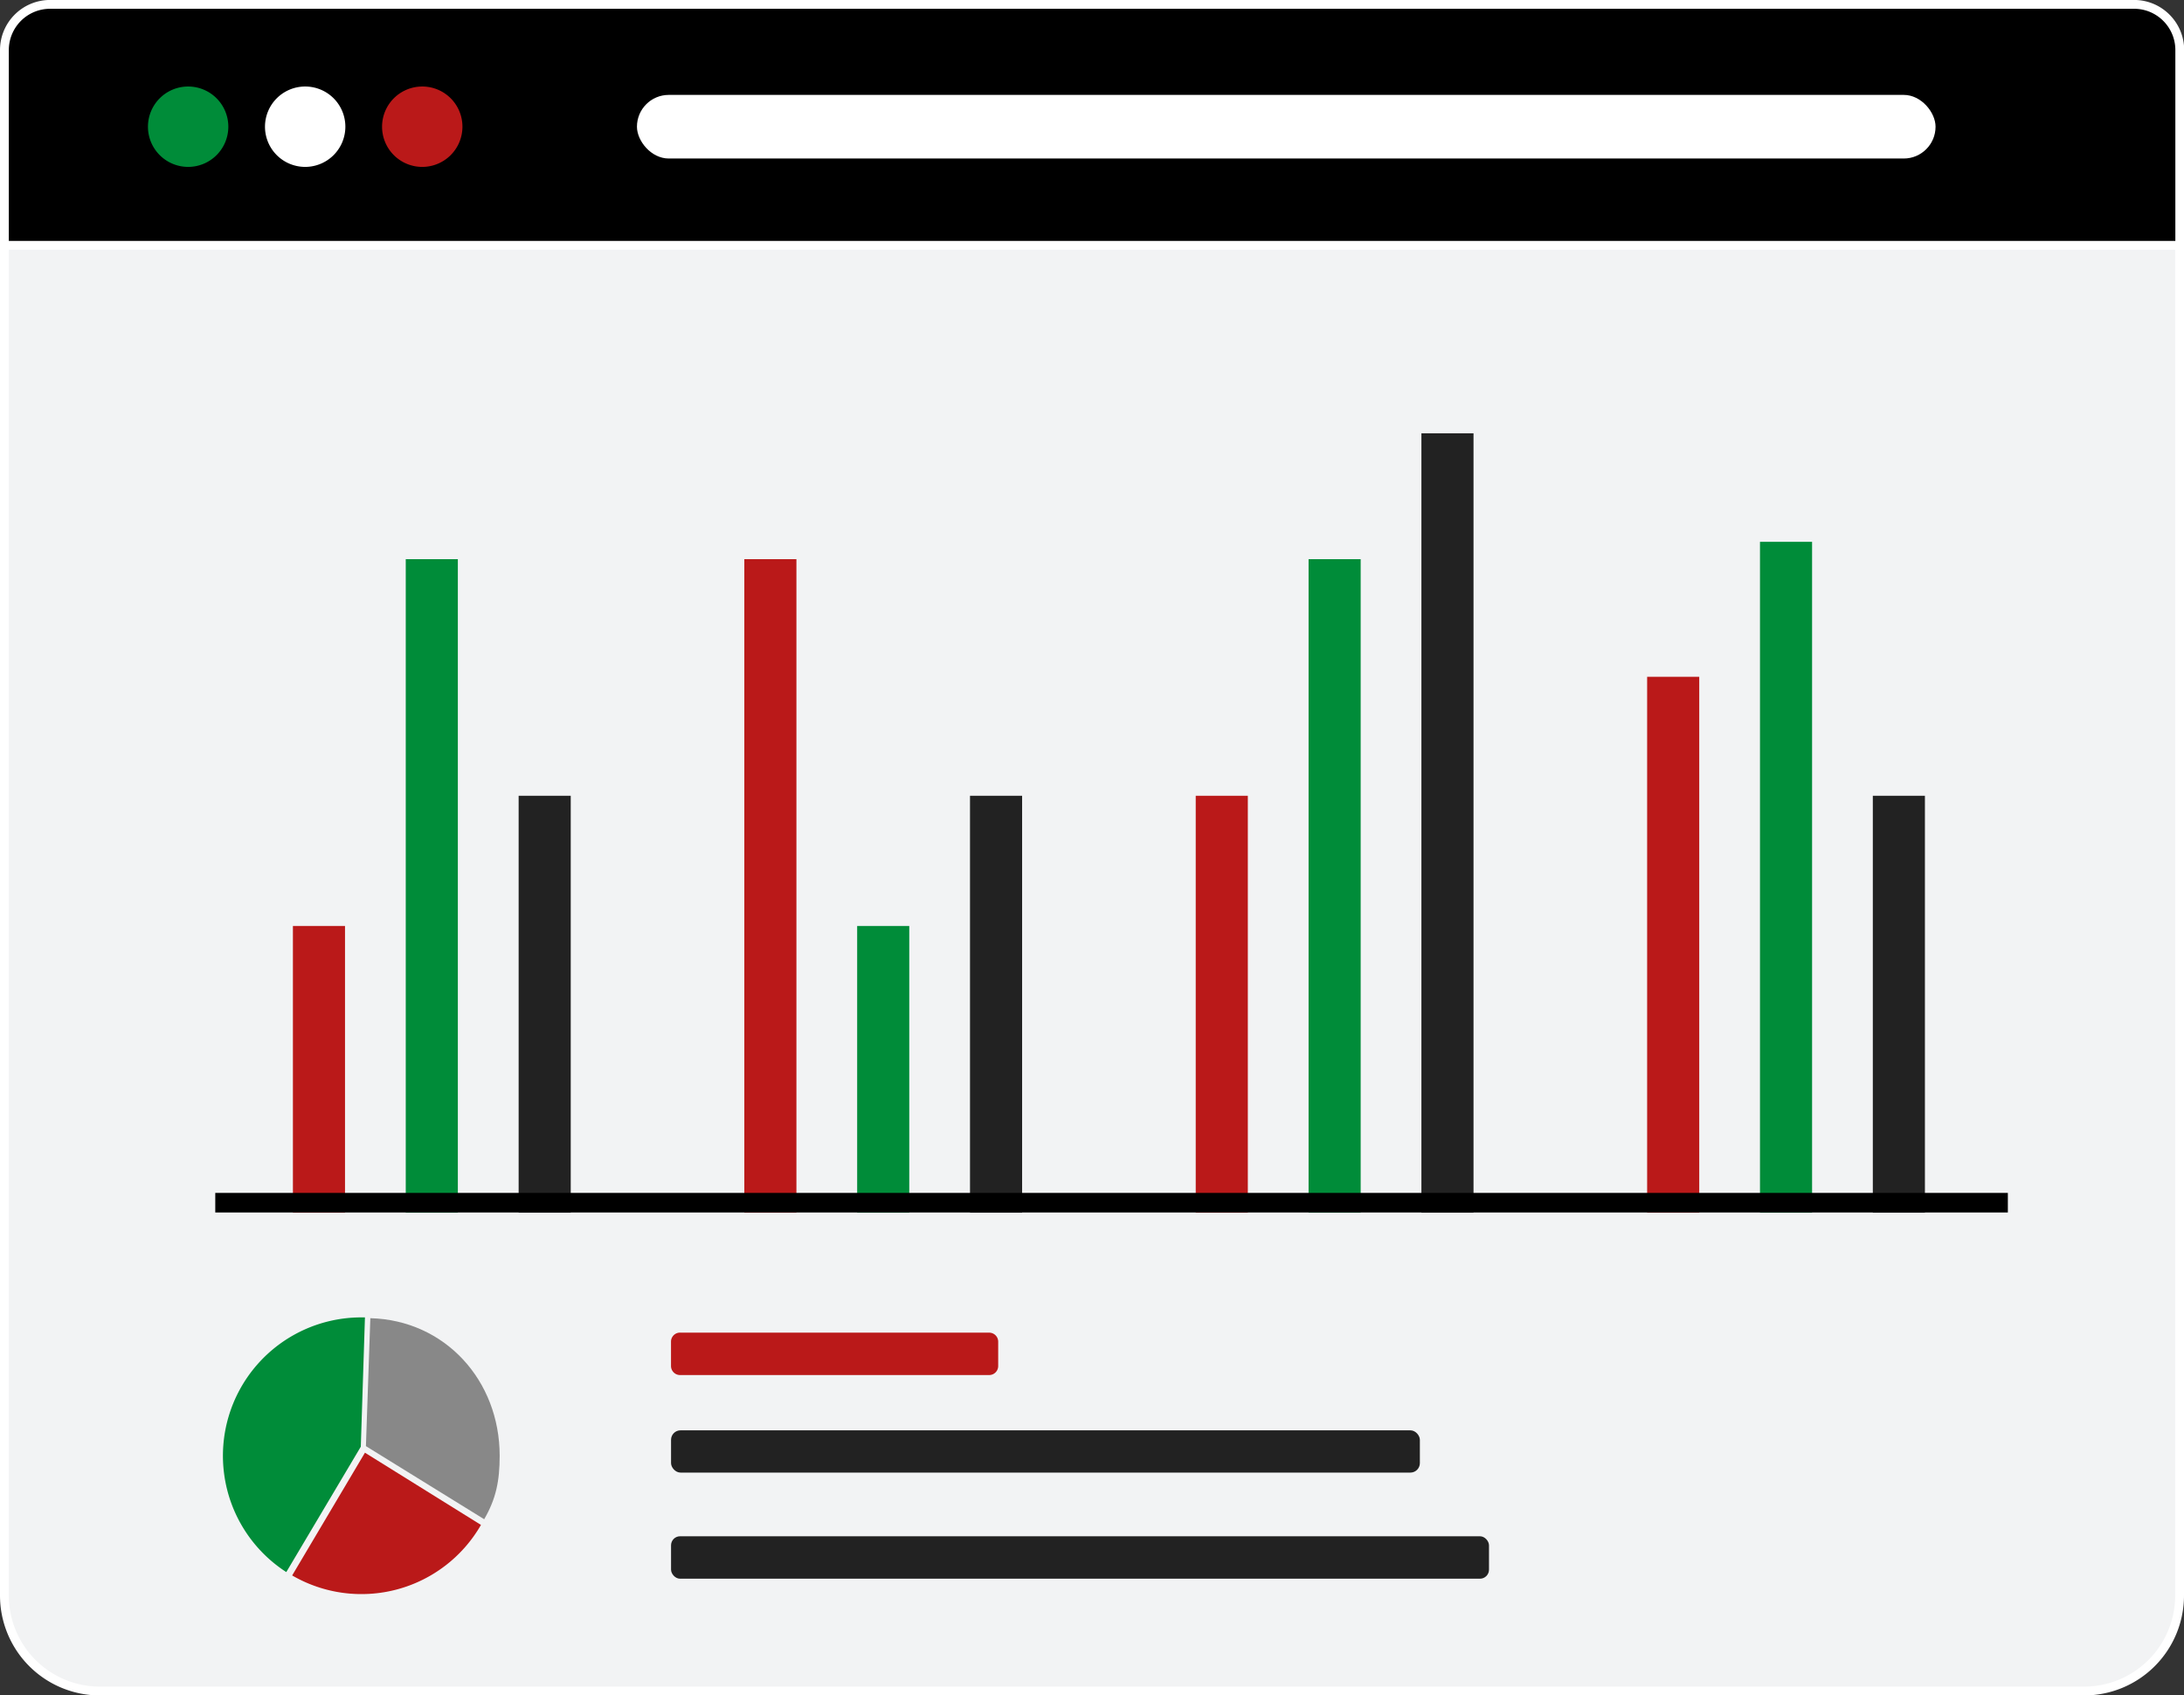
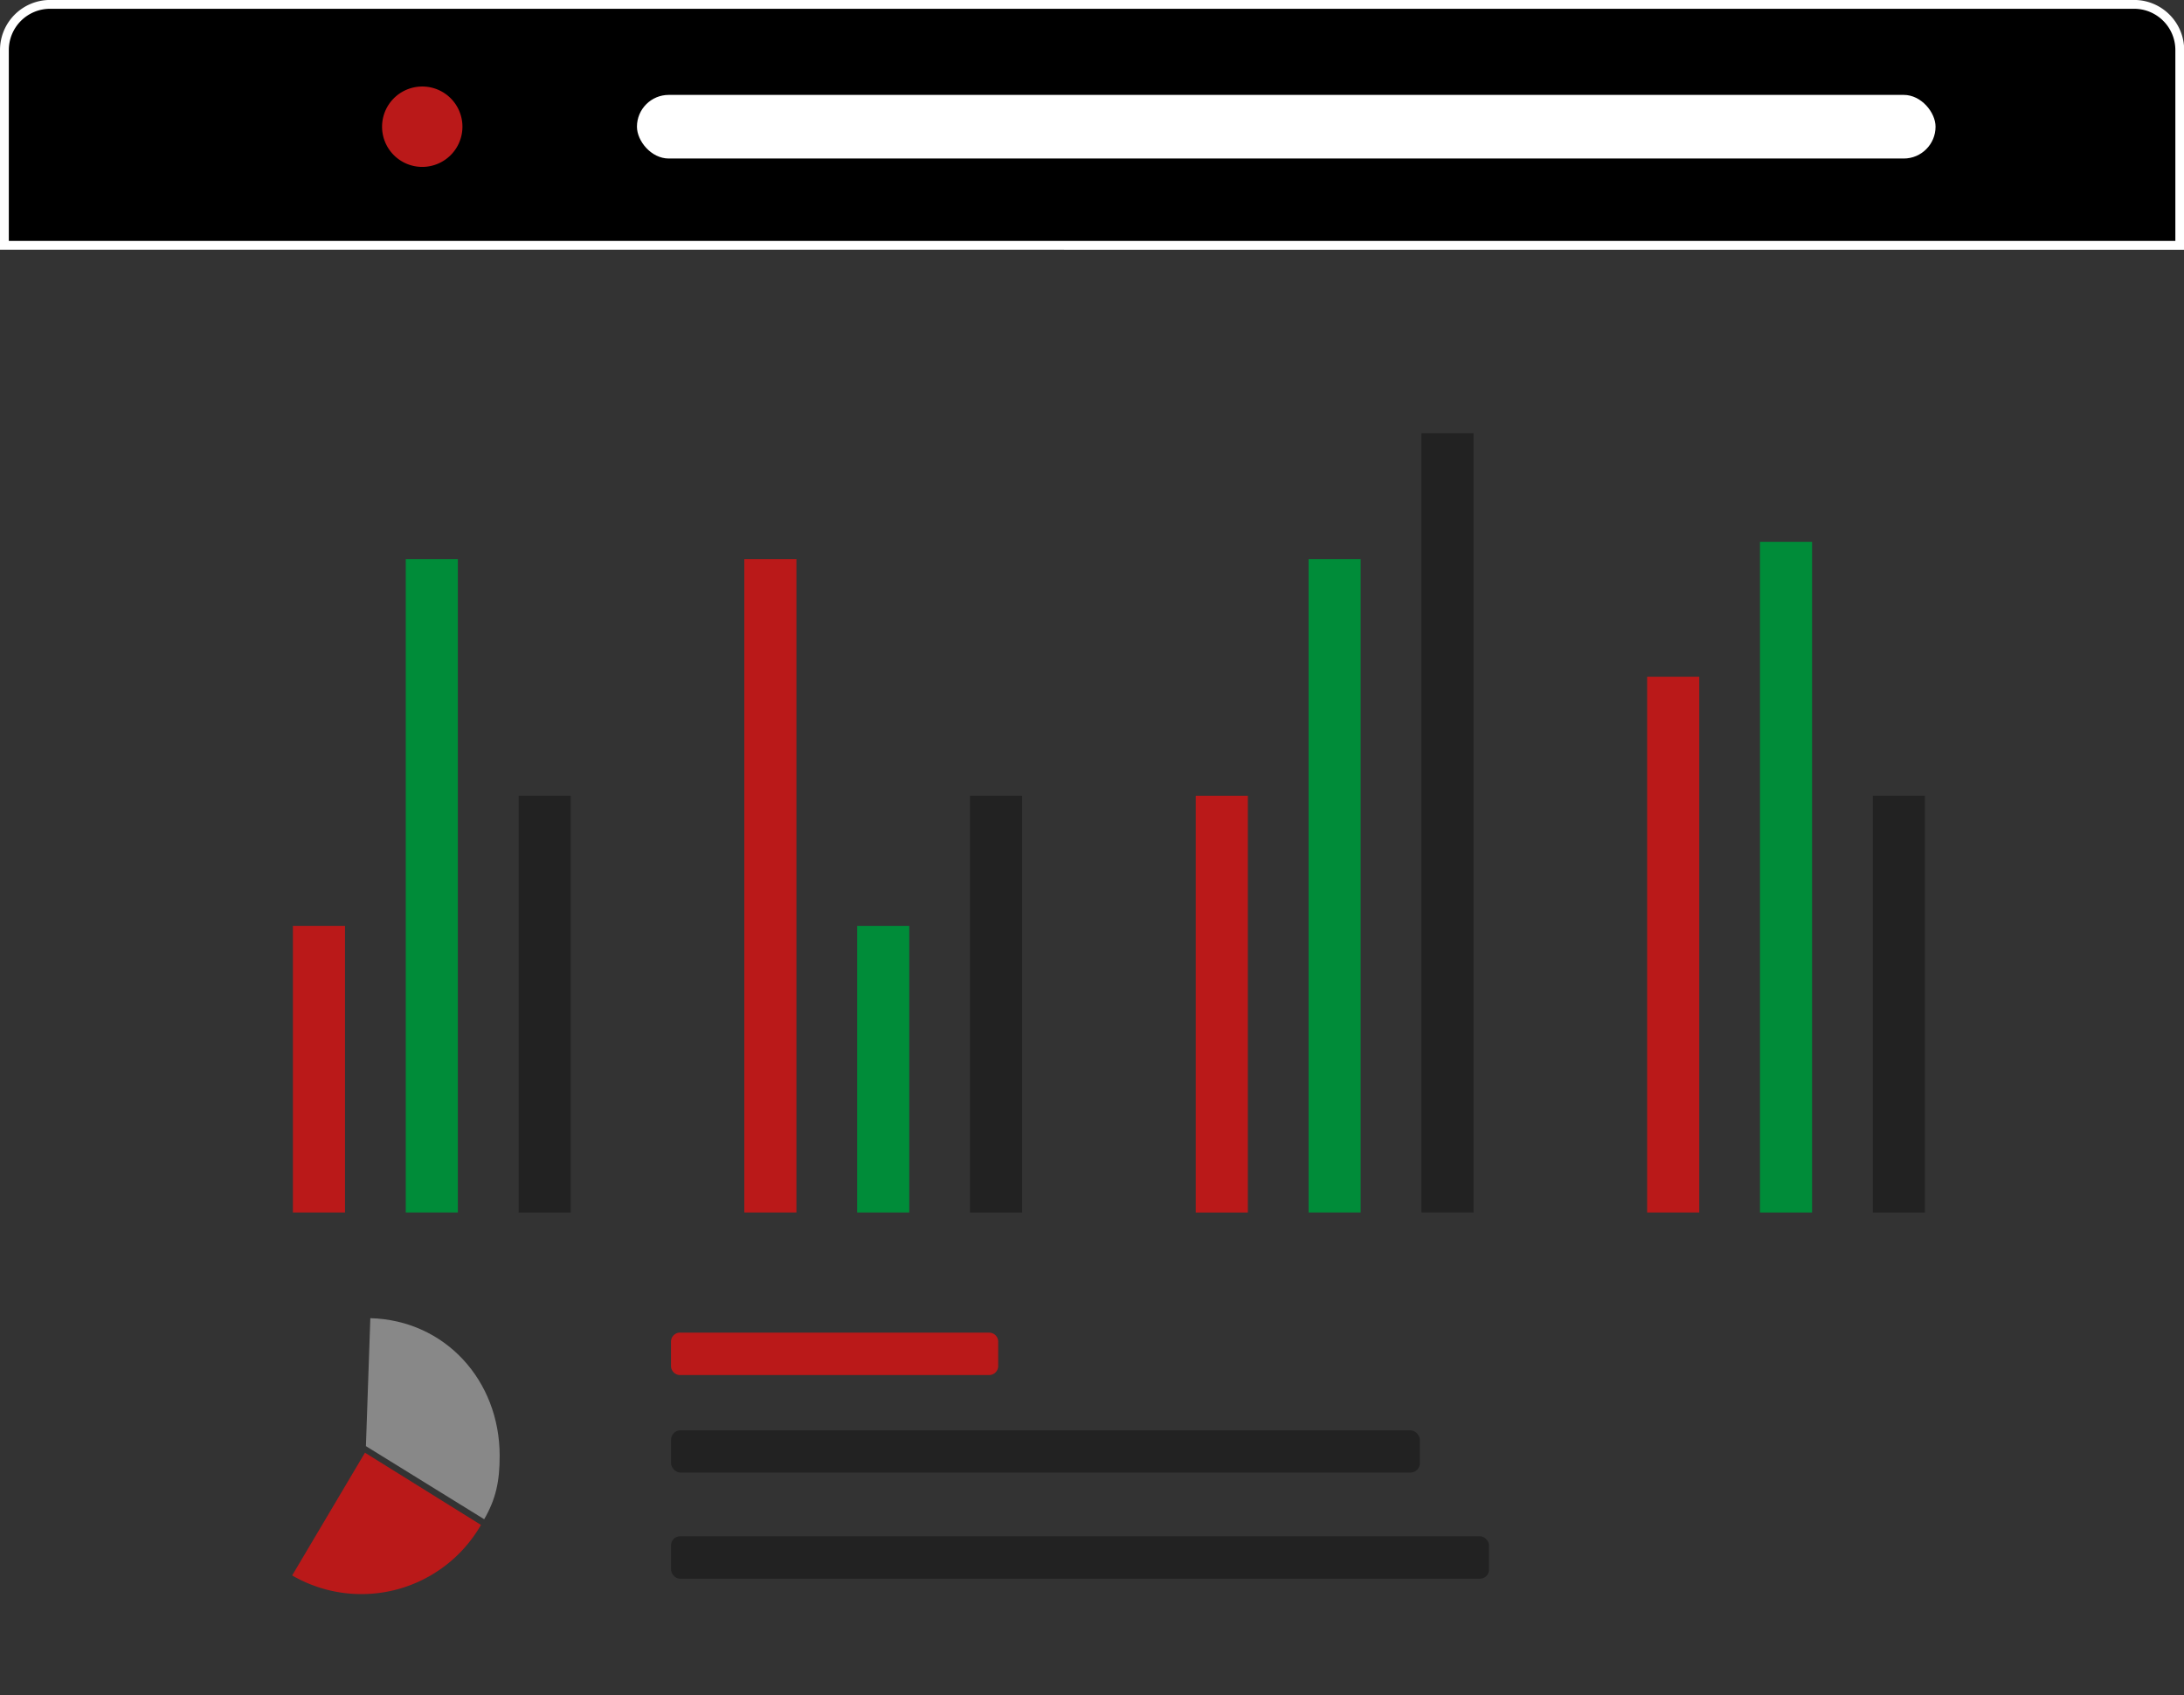
<svg xmlns="http://www.w3.org/2000/svg" width="495.09" height="384.26">
  <rect width="100%" height="100%" fill="#333333" stroke="none" />
  <style>.H{fill:#ba1919}.I{fill:#008c39}</style>
  <g stroke="#fff" stroke-miterlimit="10" stroke-width="2">
-     <path d="M22.65,1h449.8a21.64,21.64,0,0,1,21.64,21.64v339a21.65,21.65,0,0,1-21.65,21.65H22.65A21.65,21.65,0,0,1,1,361.62v-339A21.65,21.65,0,0,1,22.65,1Z" fill="#f2f3f4" />
    <path d="M494.13 55.61V11.35c0-5.722-4.638-10.36-10.36-10.36H11.36A10.36 10.36 0 0 0 1 11.35V55.6z" />
  </g>
-   <path d="M42.66 19.61a9.11 9.11 0 0 0-6.455 15.548A9.11 9.11 0 0 0 51.76 28.72a9.11 9.11 0 0 0-9.1-9.11z" class="I" />
-   <path d="M69.19 19.61a9.11 9.11 0 0 0-6.455 15.548A9.11 9.11 0 0 0 78.29 28.72a9.1 9.1 0 0 0-9.1-9.11z" fill="#fff" />
  <path d="M95.72 19.61a9.11 9.11 0 0 0-6.442 15.552 9.11 9.11 0 0 0 15.552-6.442 9.1 9.1 0 0 0-9.11-9.11z" class="H" />
  <rect x="144.39" y="21.51" width="294.38" height="14.42" rx="7.21" fill="#fff" />
  <path d="M66.4 209.88h11.81v64.94H66.4z" class="H" />
  <path d="M91.98 126.74h11.81v148.08H91.98z" class="I" />
  <path d="M117.57 180.37h11.81v94.46h-11.81z" fill="#222" />
  <path d="M168.73 126.74h11.81v148.08h-11.81z" class="H" />
  <path d="M194.31 209.88h11.81v64.94h-11.81z" class="I" />
  <path d="M219.89 180.37h11.81v94.46h-11.81z" fill="#222" />
  <path d="M271.06 180.37h11.81v94.46h-11.81z" class="H" />
  <path d="M296.64 126.74h11.81v148.08h-11.81z" class="I" />
  <path d="M322.22 98.21h11.81v176.61h-11.81z" fill="#222" />
  <path d="M373.39 153.4h11.81v121.42h-11.81z" class="H" />
  <path d="M398.97 122.81h11.81v152.02h-11.81z" class="I" />
  <path d="M424.55 180.37h11.81v94.46h-11.81z" fill="#222" />
-   <path d="M48.8 270.39h406.36v4.43H48.8z" />
  <path d="M154.17,302.06h70.06a2.05,2.05,0,0,1,2.05,2.05v5.51a2.05,2.05,0,0,1-2.05,2.05H154.17a2.06,2.06,0,0,1-2.06-2.06v-5.51a2.05,2.05,0,0,1,2.05-2.05Z" class="H" />
  <g fill="#222">
    <rect x="152.12" y="324.2" width="169.75" height="9.58" rx="2.15" />
    <rect x="152.12" y="348.21" width="185.42" height="9.62" rx="2.05" />
  </g>
  <path d="M83.95 298.78l-1 29 26.81 16.57c2.68-4.62 3.51-8.66 3.51-14.39 0-17.07-12.38-30.73-29.32-31.18z" fill="#888" />
-   <path d="M81.79 327.91l.94-29.31h-.83a31.37 31.37 0 0 0-17 57.73z" class="I" />
  <path d="M82.73 329.27l-16.5 27.82a31.26 31.26 0 0 0 42.8-11.45z" class="H" />
</svg>